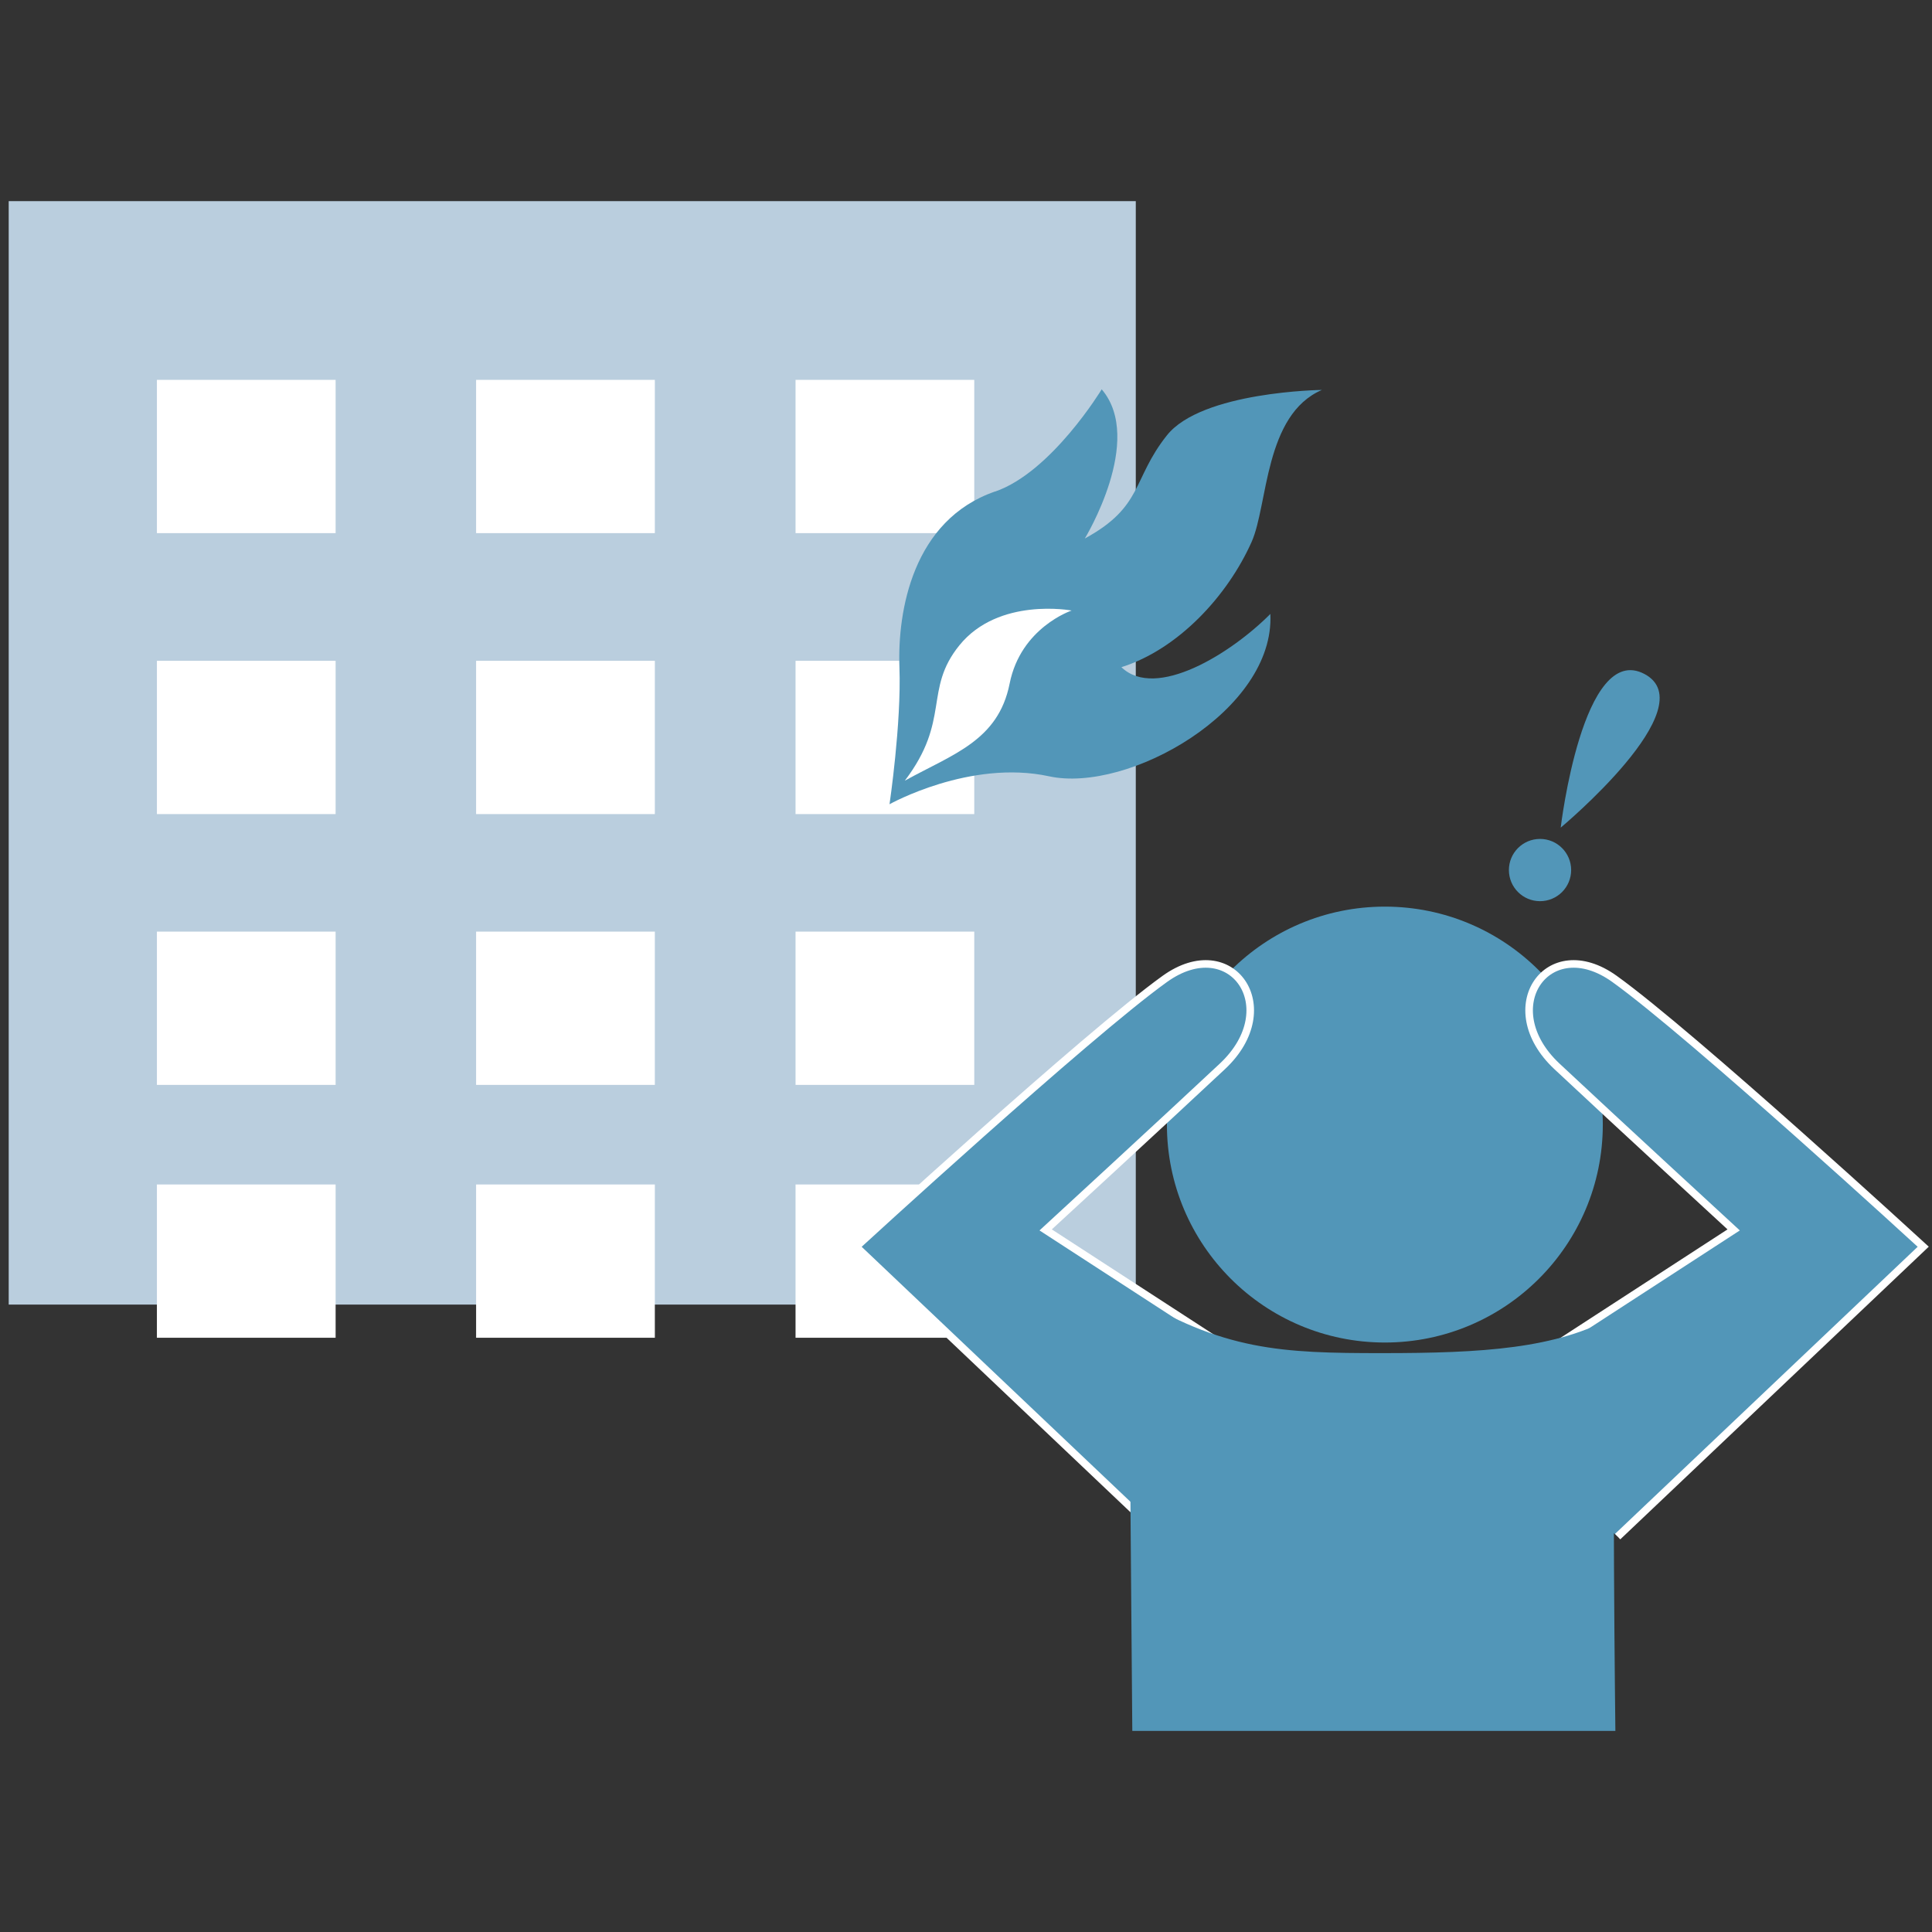
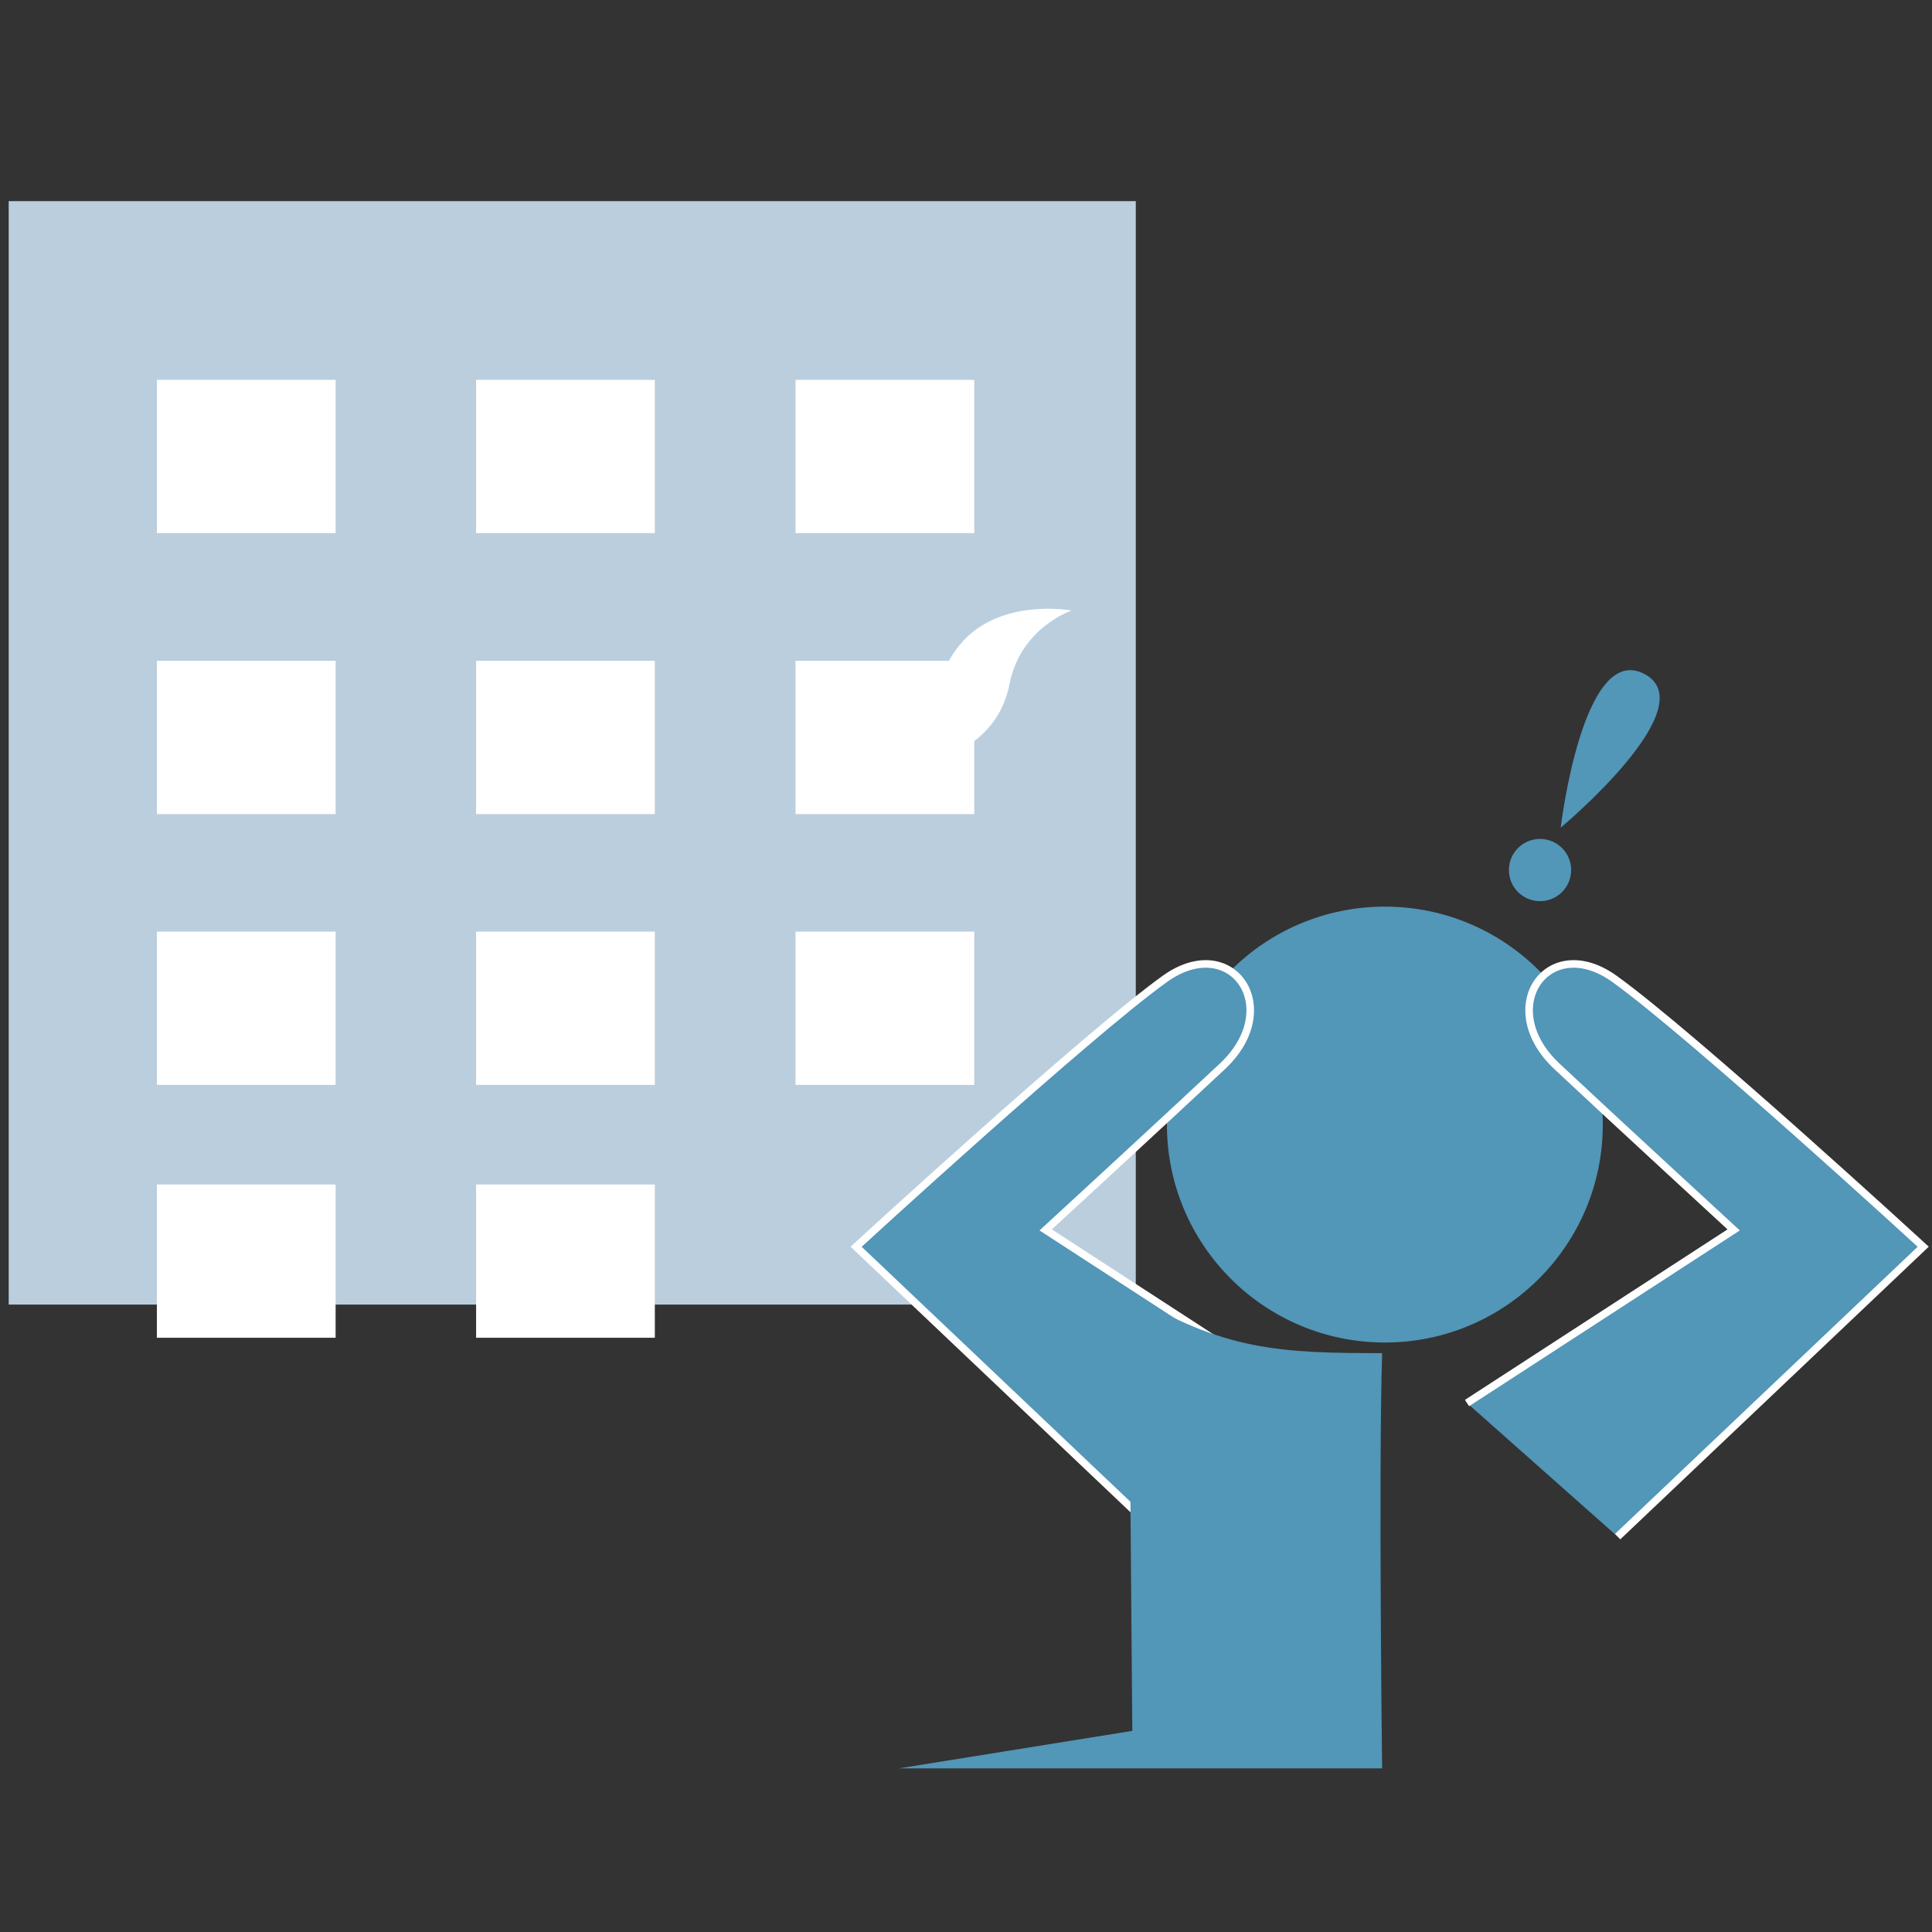
<svg xmlns="http://www.w3.org/2000/svg" id="a" width="90mm" height="90mm" viewBox="0 0 255.12 255.12">
  <rect x="0" y="0" width="255.12" height="255.12" fill="#333333" stroke="none" />
  <defs>
    <style>.d{fill:#fff;}.e{stroke:#fff;stroke-miterlimit:10;}.e,.f{fill:#5296b8;}.g{fill:#bacede;}</style>
  </defs>
  <g id="b">
    <g id="c">
      <rect class="g" x="1.15" y="26.56" width="148.83" height="145.71" />
      <rect class="d" x="20.72" y="50.16" width="23.6" height="20.24" />
      <rect class="d" x="62.87" y="50.16" width="23.6" height="20.24" />
      <rect class="d" x="105.05" y="50.16" width="23.6" height="20.24" />
      <rect class="d" x="20.72" y="87.26" width="23.6" height="20.24" />
      <rect class="d" x="62.87" y="87.26" width="23.6" height="20.24" />
      <rect class="d" x="105.05" y="87.26" width="23.6" height="20.24" />
      <rect class="d" x="20.72" y="123.02" width="23.6" height="20.24" />
      <rect class="d" x="62.87" y="123.02" width="23.6" height="20.24" />
      <rect class="d" x="105.05" y="123.02" width="23.6" height="20.24" />
      <rect class="d" x="20.72" y="156.41" width="23.6" height="20.24" />
      <rect class="d" x="62.87" y="156.41" width="23.6" height="20.24" />
-       <rect class="d" x="105.05" y="156.41" width="23.6" height="20.24" />
-       <path class="f" d="m131.4,64.9c-10.88,3.76-12.9,15.81-12.63,23.23.27,7.41-1.31,18.07-1.31,18.07,0,0,10.63-5.95,21.07-3.69,10.44,2.27,29.84-8.7,29.22-21.44-5.19,5.23-15.13,11.41-19.67,7.03,7.51-2.36,14.02-9.43,17.19-16.53,2.18-4.87,1.67-16.8,9.29-20.08,0,0-15.88.19-20.48,6.01-4.61,5.81-3.08,9.39-10.83,13.61,0,0,7.94-13.01,2.23-19.7,0,0-6.61,10.92-14.07,13.5v-.02Z" />
      <path class="d" d="m141.51,80.62s-6.72,2.23-8.19,9.66c-1.51,7.55-7.5,9.3-13.84,12.81,6.1-8.03,2.45-12,7.21-17.88,5.19-6.4,14.81-4.59,14.81-4.59Z" />
      <circle class="f" cx="182.87" cy="148.5" r="28.78" />
      <path class="e" d="m193.72,185.27l35.21-22.86s-15.7-14.44-23.34-21.6c-8.28-7.76-1.17-17.84,7.6-11.55,10.3,7.39,40.77,35.37,40.77,35.37l-40.35,38.28" />
      <path class="e" d="m173.29,185.27l-35.21-22.86s15.7-14.44,23.34-21.6c8.28-7.76,1.17-17.84-7.6-11.55-10.3,7.39-40.77,35.37-40.77,35.37l40.35,38.28" />
-       <path class="f" d="m149.52,228.56s-.43-50.94-.43-57.82c12.35,7.66,20.22,7.94,33.42,7.94s23.09-.57,30.8-4.94c-.48,15.63,0,54.83,0,54.83h-63.79Z" />
+       <path class="f" d="m149.52,228.56s-.43-50.94-.43-57.82c12.35,7.66,20.22,7.94,33.42,7.94c-.48,15.63,0,54.83,0,54.83h-63.79Z" />
      <path class="f" d="m206.09,109.29s2.91-24.6,11.06-20.29c8.13,4.31-11.06,20.29-11.06,20.29Z" />
      <circle class="f" cx="203.36" cy="114.89" r="4.11" />
    </g>
  </g>
</svg>